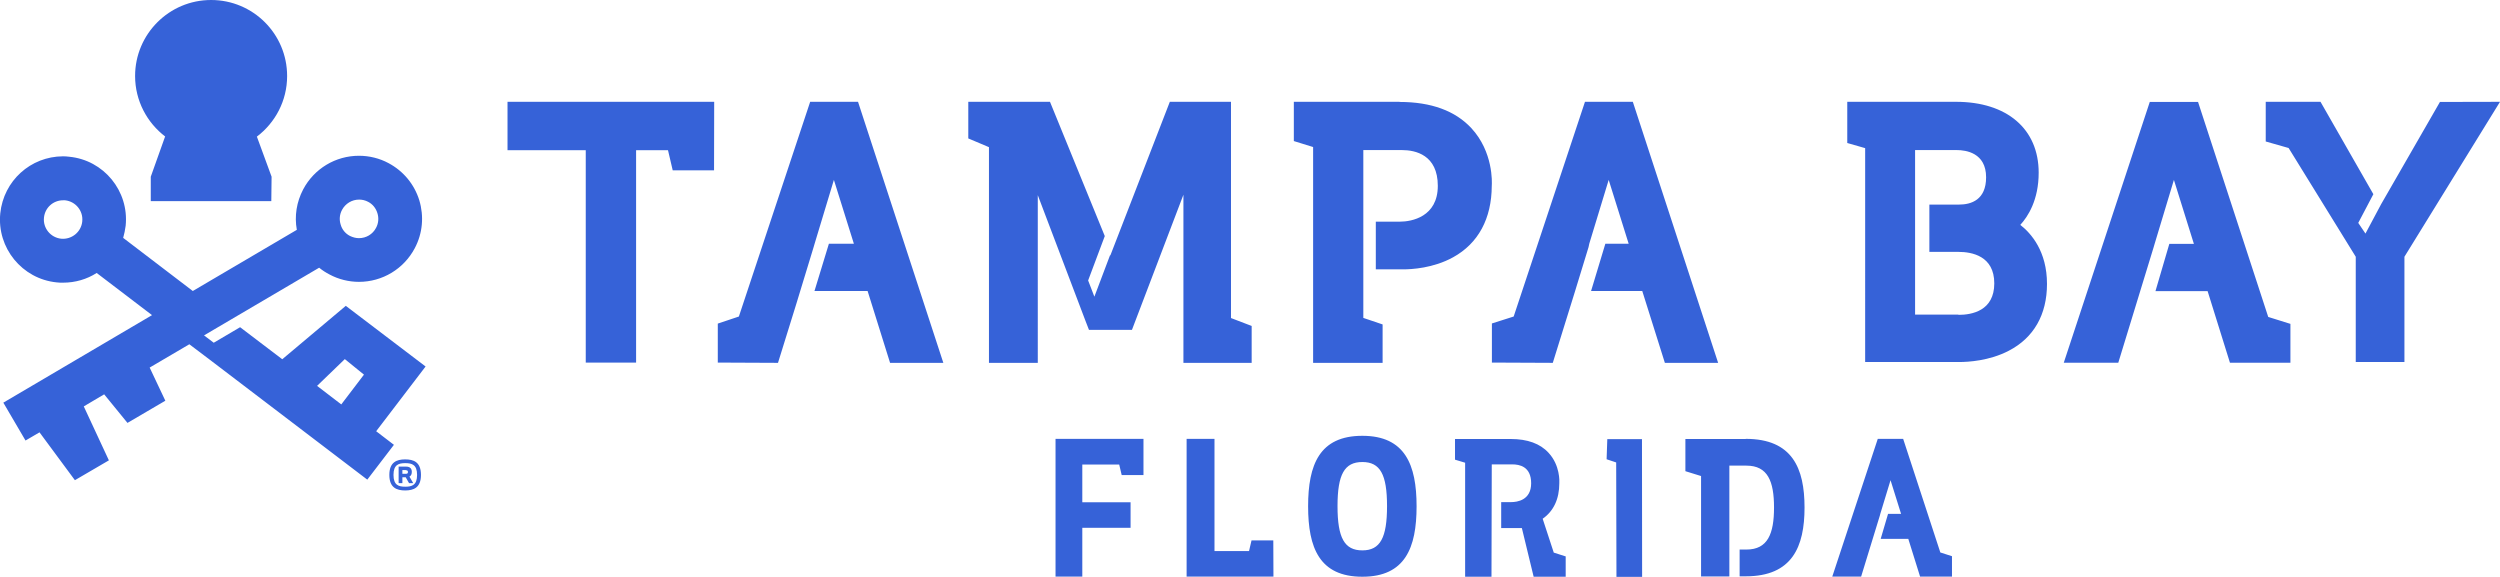
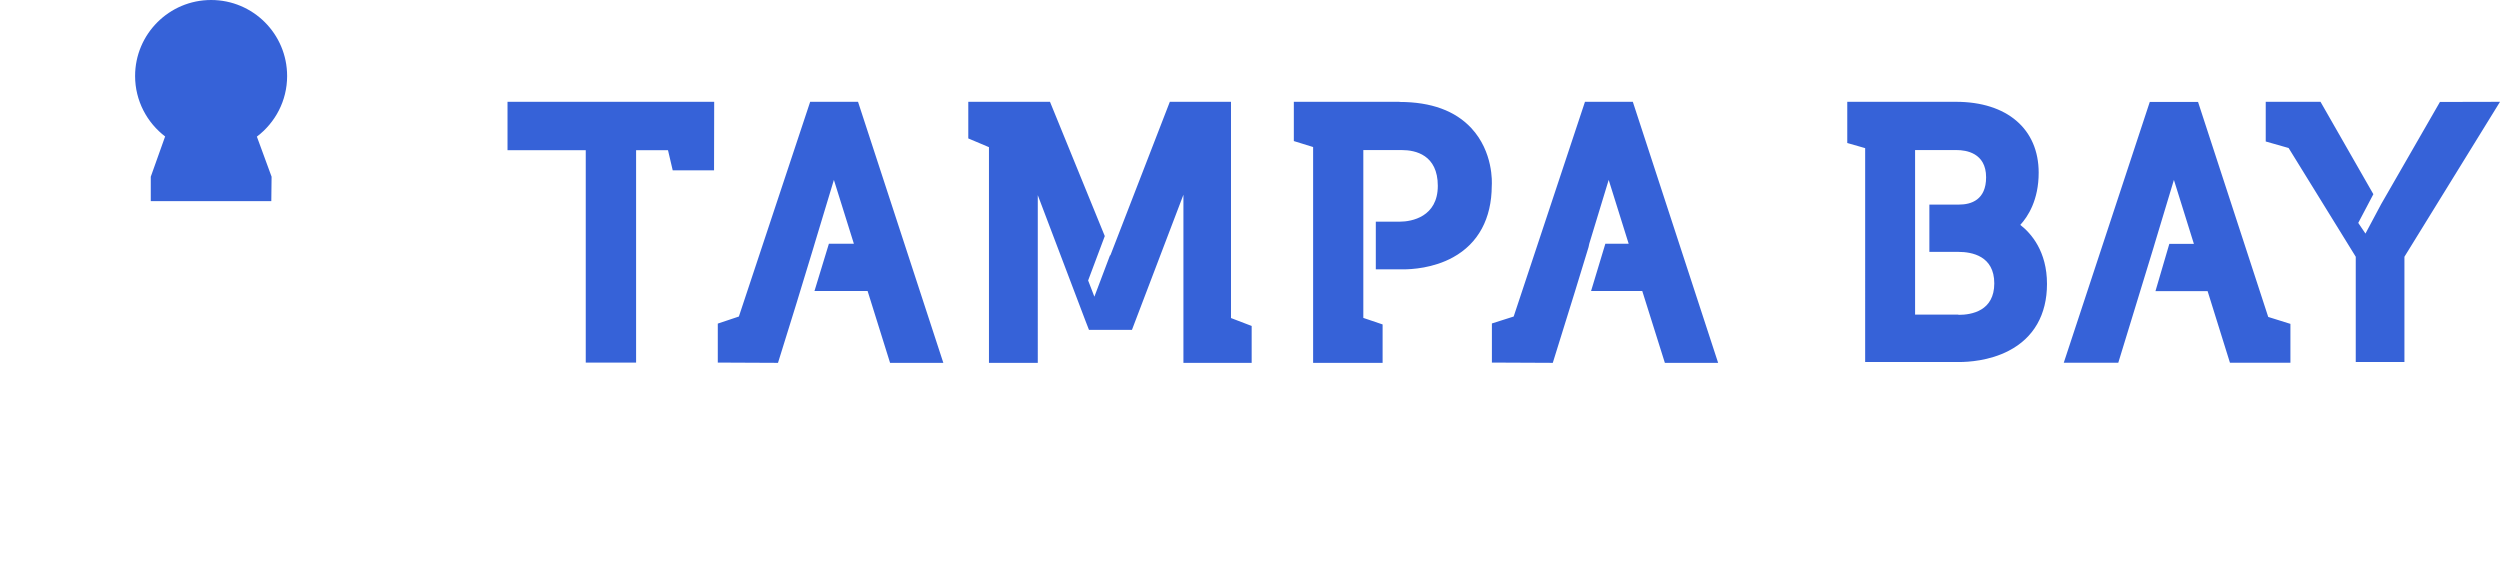
<svg xmlns="http://www.w3.org/2000/svg" id="Layer_2" viewBox="0 0 180.24 41.59">
  <defs>
    <style>.cls-1{fill:#3662D8;stroke-width:0}</style>
  </defs>
  <g id="Layer_1-2">
    <path class="cls-1" d="m114.27 7.34-5.14 15.48-1.57.5v2.82l4.39.02 1.61-5.18.97-3.17.05-.24 1.4-4.6 1.44 4.6h-1.68l-1.03 3.41h3.69l1.63 5.18h3.84l-6.15-18.82h-3.45zm-55.86 0-5.14 15.48-1.52.51v2.81l4.34.02 1.32-4.25 1.25-4.1.07-.24 1.39-4.6 1.44 4.6h-1.8l-1.04 3.41h3.83l1.62 5.18h3.84L61.86 7.34h-3.45zm100.06.01h-3.48l-6.2 18.8h3.93l2.55-8.33.07-.24 1.39-4.61 1.44 4.61h-1.77l-1 3.41h3.76l1.61 5.16h4.36v-2.8l-1.6-.5-5.06-15.5zM36.59 10.83h5.64v15.31h3.63V10.83h2.3l.34 1.45h2.98l.01-4.94h-14.9v3.49zm64.3-3.49h-7.61v2.83l1.39.43v15.56h5.01v-2.77l-1.39-.47v-12.1h2.79c.96 0 2.58.34 2.58 2.58s-1.9 2.58-2.72 2.58h-1.75v3.44h1.96c.61 0 2.18-.08 3.61-.87 1.82-1 2.78-2.79 2.79-5.15.02-.25.11-2.45-1.47-4.16-1.16-1.25-2.9-1.89-5.17-1.89m44.74 8.87c.56-.61 1.33-1.8 1.33-3.77 0-3.15-2.28-5.11-5.96-5.11h-7.84v2.97l1.29.37V26.1h6.8c.6 0 2.15-.08 3.55-.81 1.8-.93 2.76-2.6 2.76-4.82 0-2.35-1.14-3.65-1.93-4.26m-4.45 6.47h-3.13V10.82h3.01c.64 0 2.11.19 2.11 1.96 0 1.63-1.07 1.97-1.96 1.97h-2.13v3.41h2.1c.96 0 2.58.29 2.58 2.27s-1.62 2.27-2.58 2.27M88.75 7.34h-4.41l-4.29 11.08-.02-.02-1.13 2.99-.45-1.17 1.2-3.2-3.95-9.68h-5.89v2.64l1.49.63v15.55h3.52V14.07l3.43 9.04.26.67h3.1l3.71-9.74v12.12h4.92V23.5l-1.49-.57V7.34zm87.16.01-4.24 7.37-1.13 2.12-.52-.77 1.09-2.07-3.81-6.66h-3.95v2.86l1.65.47 4.84 7.84v7.59h3.51v-7.59l6.89-11.17-4.33.01zM11.9 9.85l-1.03 2.89v1.76h8.69l.02-1.76-1.06-2.89c1.32-1 2.18-2.58 2.18-4.37C20.7 2.45 18.25 0 15.22 0S9.74 2.46 9.74 5.48c0 1.78.86 3.37 2.18 4.37" />
-     <path class="cls-1" d="m30.68 26.42-5.75-4.37-4.58 3.85-3.04-2.31-1.9 1.12-.7-.53 8.3-4.88c.23.19.48.35.75.49.65.35 1.39.53 2.12.53 1.69 0 3.23-.93 4.02-2.42.57-1.07.68-2.3.33-3.46-.36-1.16-1.15-2.11-2.22-2.68-.65-.35-1.39-.53-2.13-.53-1.69 0-3.23.93-4.02 2.42-.48.91-.64 1.93-.46 2.92l-7.5 4.41-5.02-3.83c.08-.28.14-.58.18-.88.25-2.5-1.58-4.73-4.07-4.97-.15-.02-.3-.03-.45-.03-2.34.01-4.28 1.77-4.52 4.11-.25 2.49 1.57 4.73 4.07 4.98.15.02.3.02.45.02.89 0 1.73-.25 2.43-.7l3.99 3.04L.24 29.03l1.6 2.73 1.01-.59 2.55 3.45 2.45-1.43-1.81-3.89 1.47-.87 1.68 2.06 2.73-1.6-1.13-2.39 2.86-1.68 1.43 1.08 11.4 8.68 1.92-2.51-1.28-.98 3.55-4.65Zm-6.02-11.29c.24-.45.71-.74 1.23-.74.23 0 .44.05.65.16.33.17.56.46.67.82.11.35.08.73-.1 1.06-.24.46-.71.74-1.23.74-.23 0-.44-.06-.65-.16-.33-.17-.57-.46-.67-.82-.11-.35-.08-.73.1-1.06m-18.73.84c-.08.76-.76 1.31-1.52 1.24-.76-.08-1.32-.76-1.24-1.52.07-.71.66-1.25 1.38-1.25h.14c.76.08 1.32.76 1.24 1.52m18.68 13.2-1.75-1.34 2-1.93 1.38 1.12-1.63 2.14Zm5.74 5.08c0 .92-.53 1.12-1.14 1.12s-1.14-.2-1.14-1.12.53-1.12 1.14-1.12 1.14.19 1.14 1.12m-1.98 0c0 .73.36.85.85.85s.85-.12.85-.85-.36-.85-.85-.85-.85.12-.85.85m.64.17v.42h-.27v-1.19h.53c.31 0 .42.16.42.38 0 .16-.05.28-.17.34l.27.47h-.3l-.24-.42h-.23Zm.25-.52h-.25v.27h.25c.13 0 .15-.06.15-.13s-.02-.13-.15-.13m107.95-2.26h-1.83l-3.28 9.93h2.08l1.35-4.4.03-.12.74-2.43.76 2.43h-.94l-.53 1.8h1.99l.85 2.72h2.3V40.1l-.84-.27-2.68-8.19zm-59.18 1.85v2.72h3.48v1.84h-3.48v3.52H76.1v-9.93h6.34v2.61h-1.57l-.18-.76h-2.66zm7.52-1.85h2.01v8.09h2.49l.18-.77h1.57l.01 2.61h-6.26v-9.93zm40.31.01h-4.35v2.32l1.13.35v7.24h2.04v-7.99h1.23c1.54 0 1.99 1.13 1.99 3.02s-.45 3.03-1.99 3.03h-.49v1.93h.44c3.36 0 4.24-2.14 4.24-4.96s-.87-4.95-4.24-4.95m-12.98 8.46v1.48h-2.31l-.85-3.51h-1.49V36.2h.72c.44 0 1.44-.14 1.44-1.36s-.86-1.36-1.36-1.36h-1.48l-.02 8.1h-1.9v-8.22l-.73-.22v-1.49h4.02c1.2 0 2.12.33 2.73 1 .83.9.78 2.06.77 2.19 0 1.13-.41 2.01-1.2 2.56l.8 2.44.84.27Zm-14.66-8.68c-3.09 0-3.91 2.08-3.91 5.08s.82 5.08 3.91 5.08 3.91-2.09 3.91-5.08-.83-5.08-3.91-5.08m0 8.26c-1.29 0-1.79-.9-1.79-3.19s.5-3.18 1.79-3.18 1.78.9 1.78 3.18-.49 3.19-1.78 3.19m18.3-6.34-.69-.23.05-1.45h2.5l.01 9.93h-1.85l-.02-8.25z" />
  </g>
</svg>